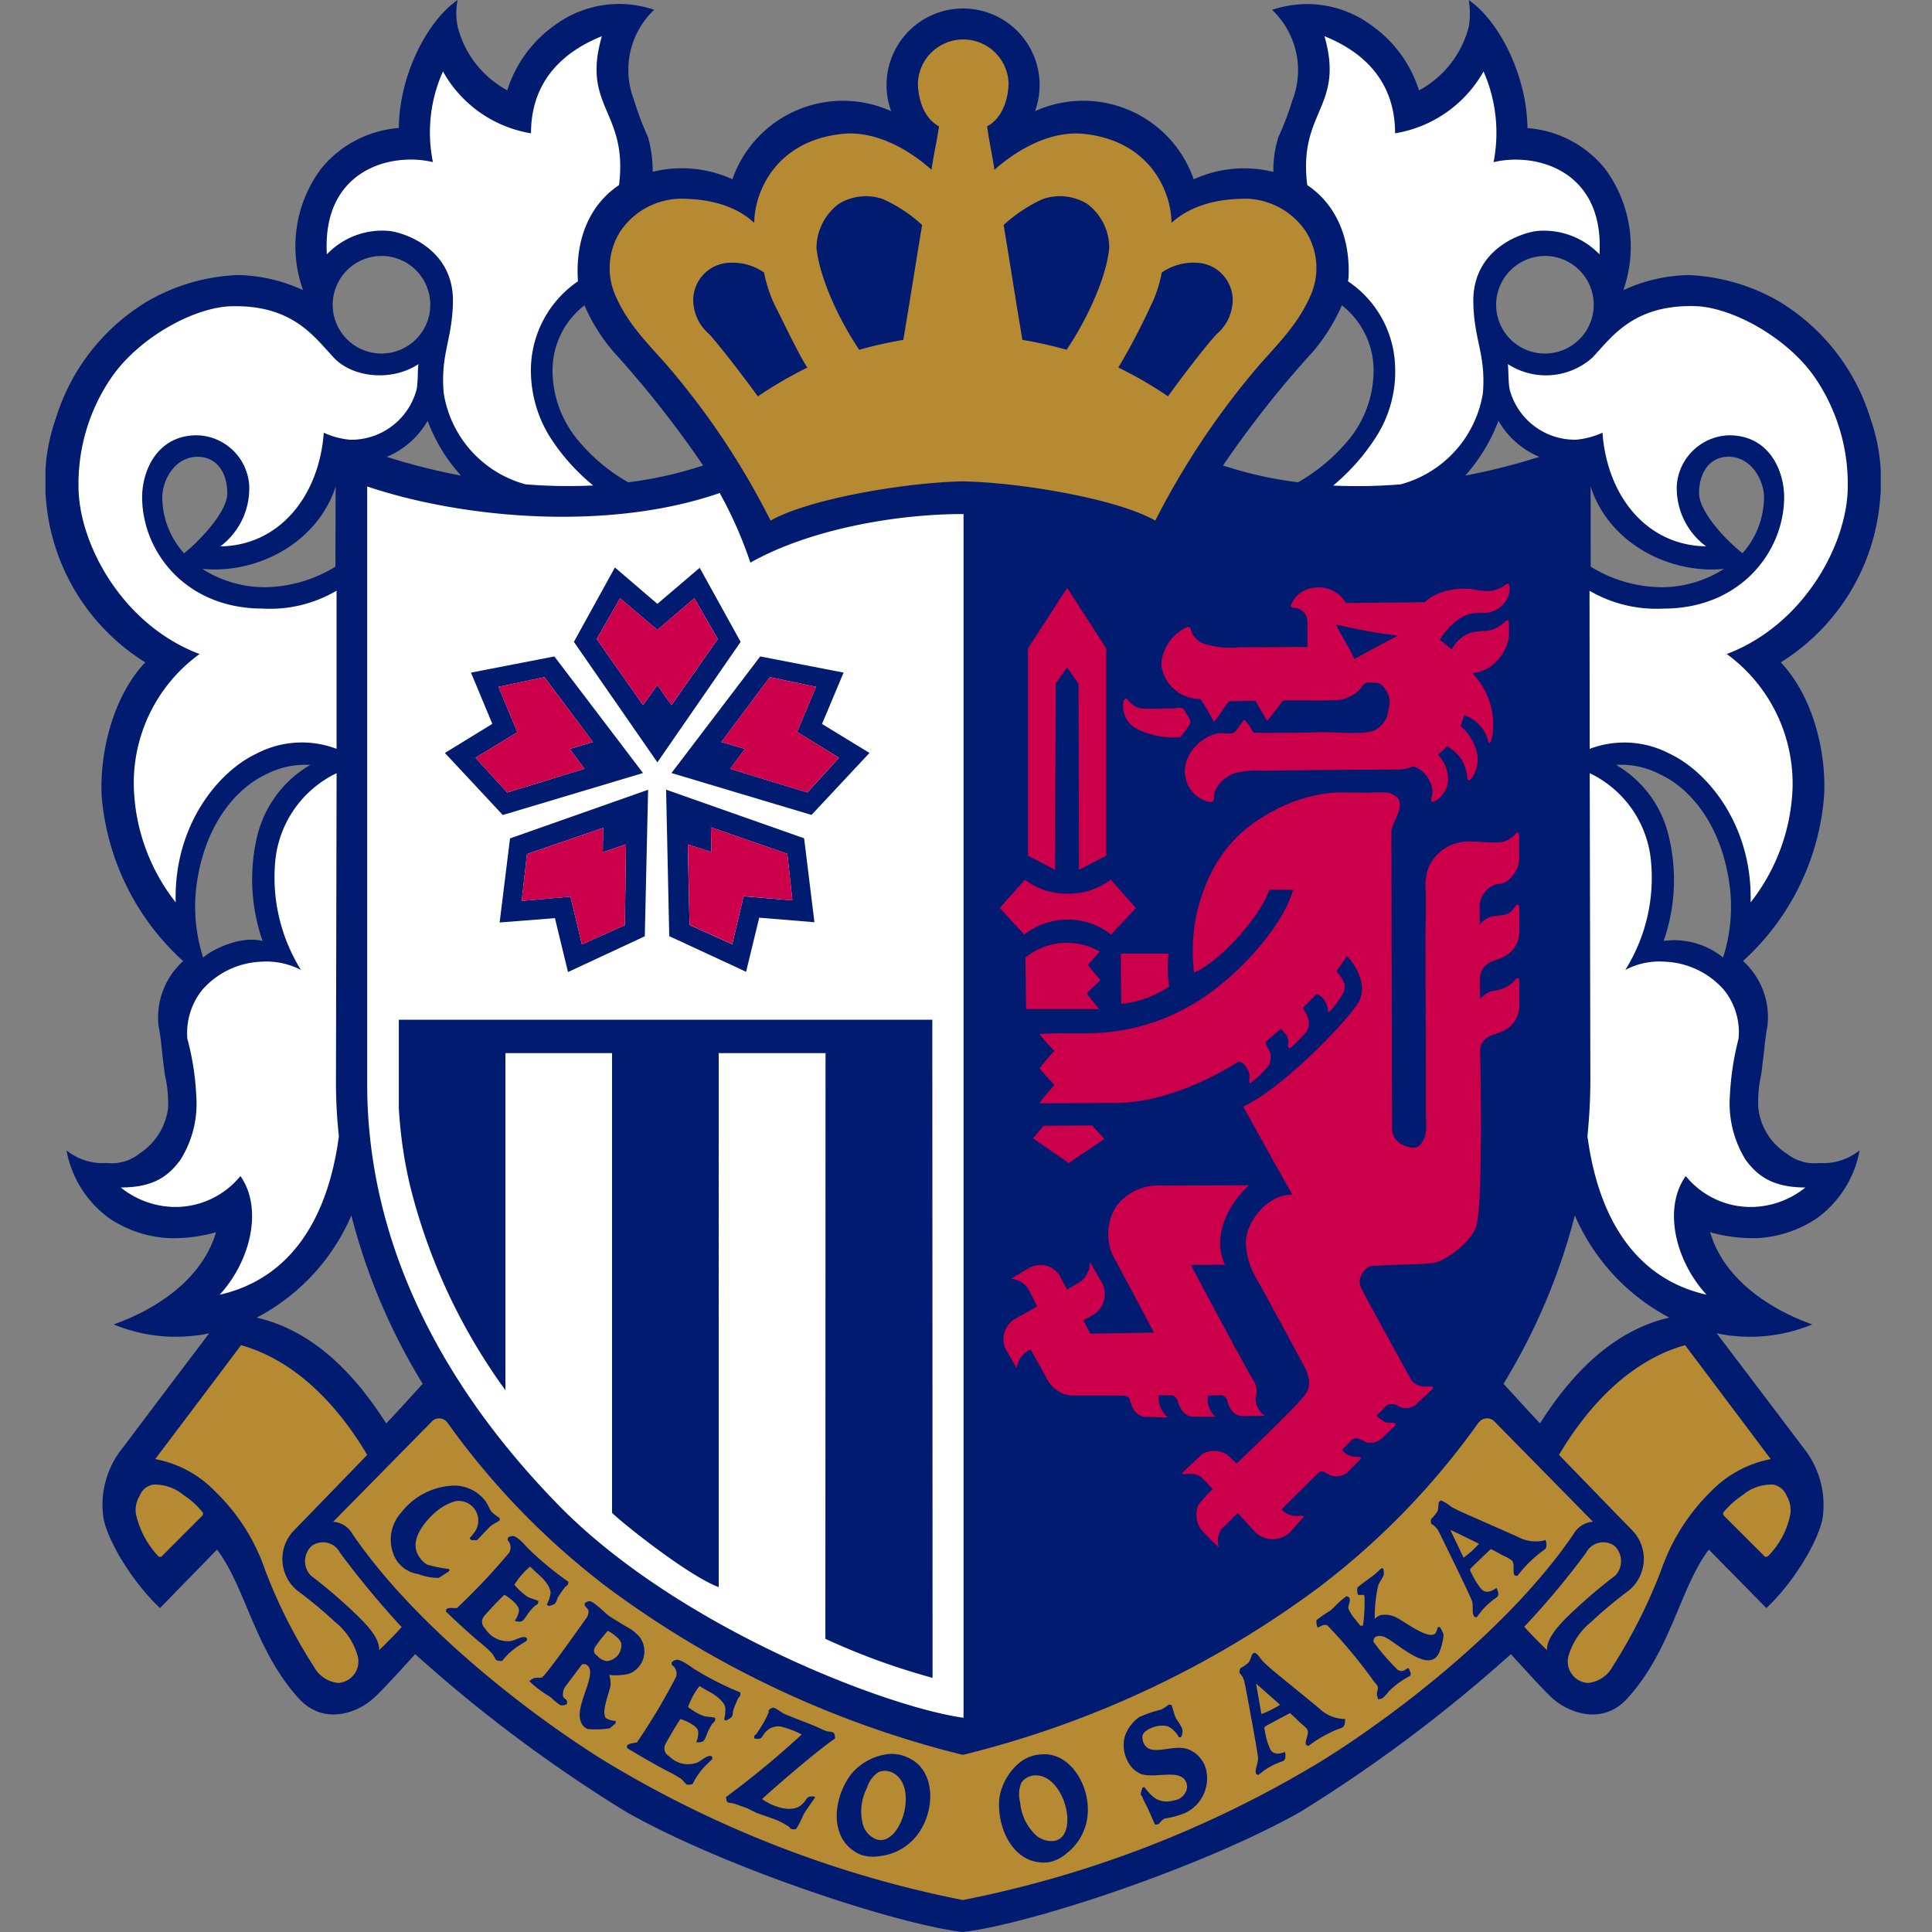
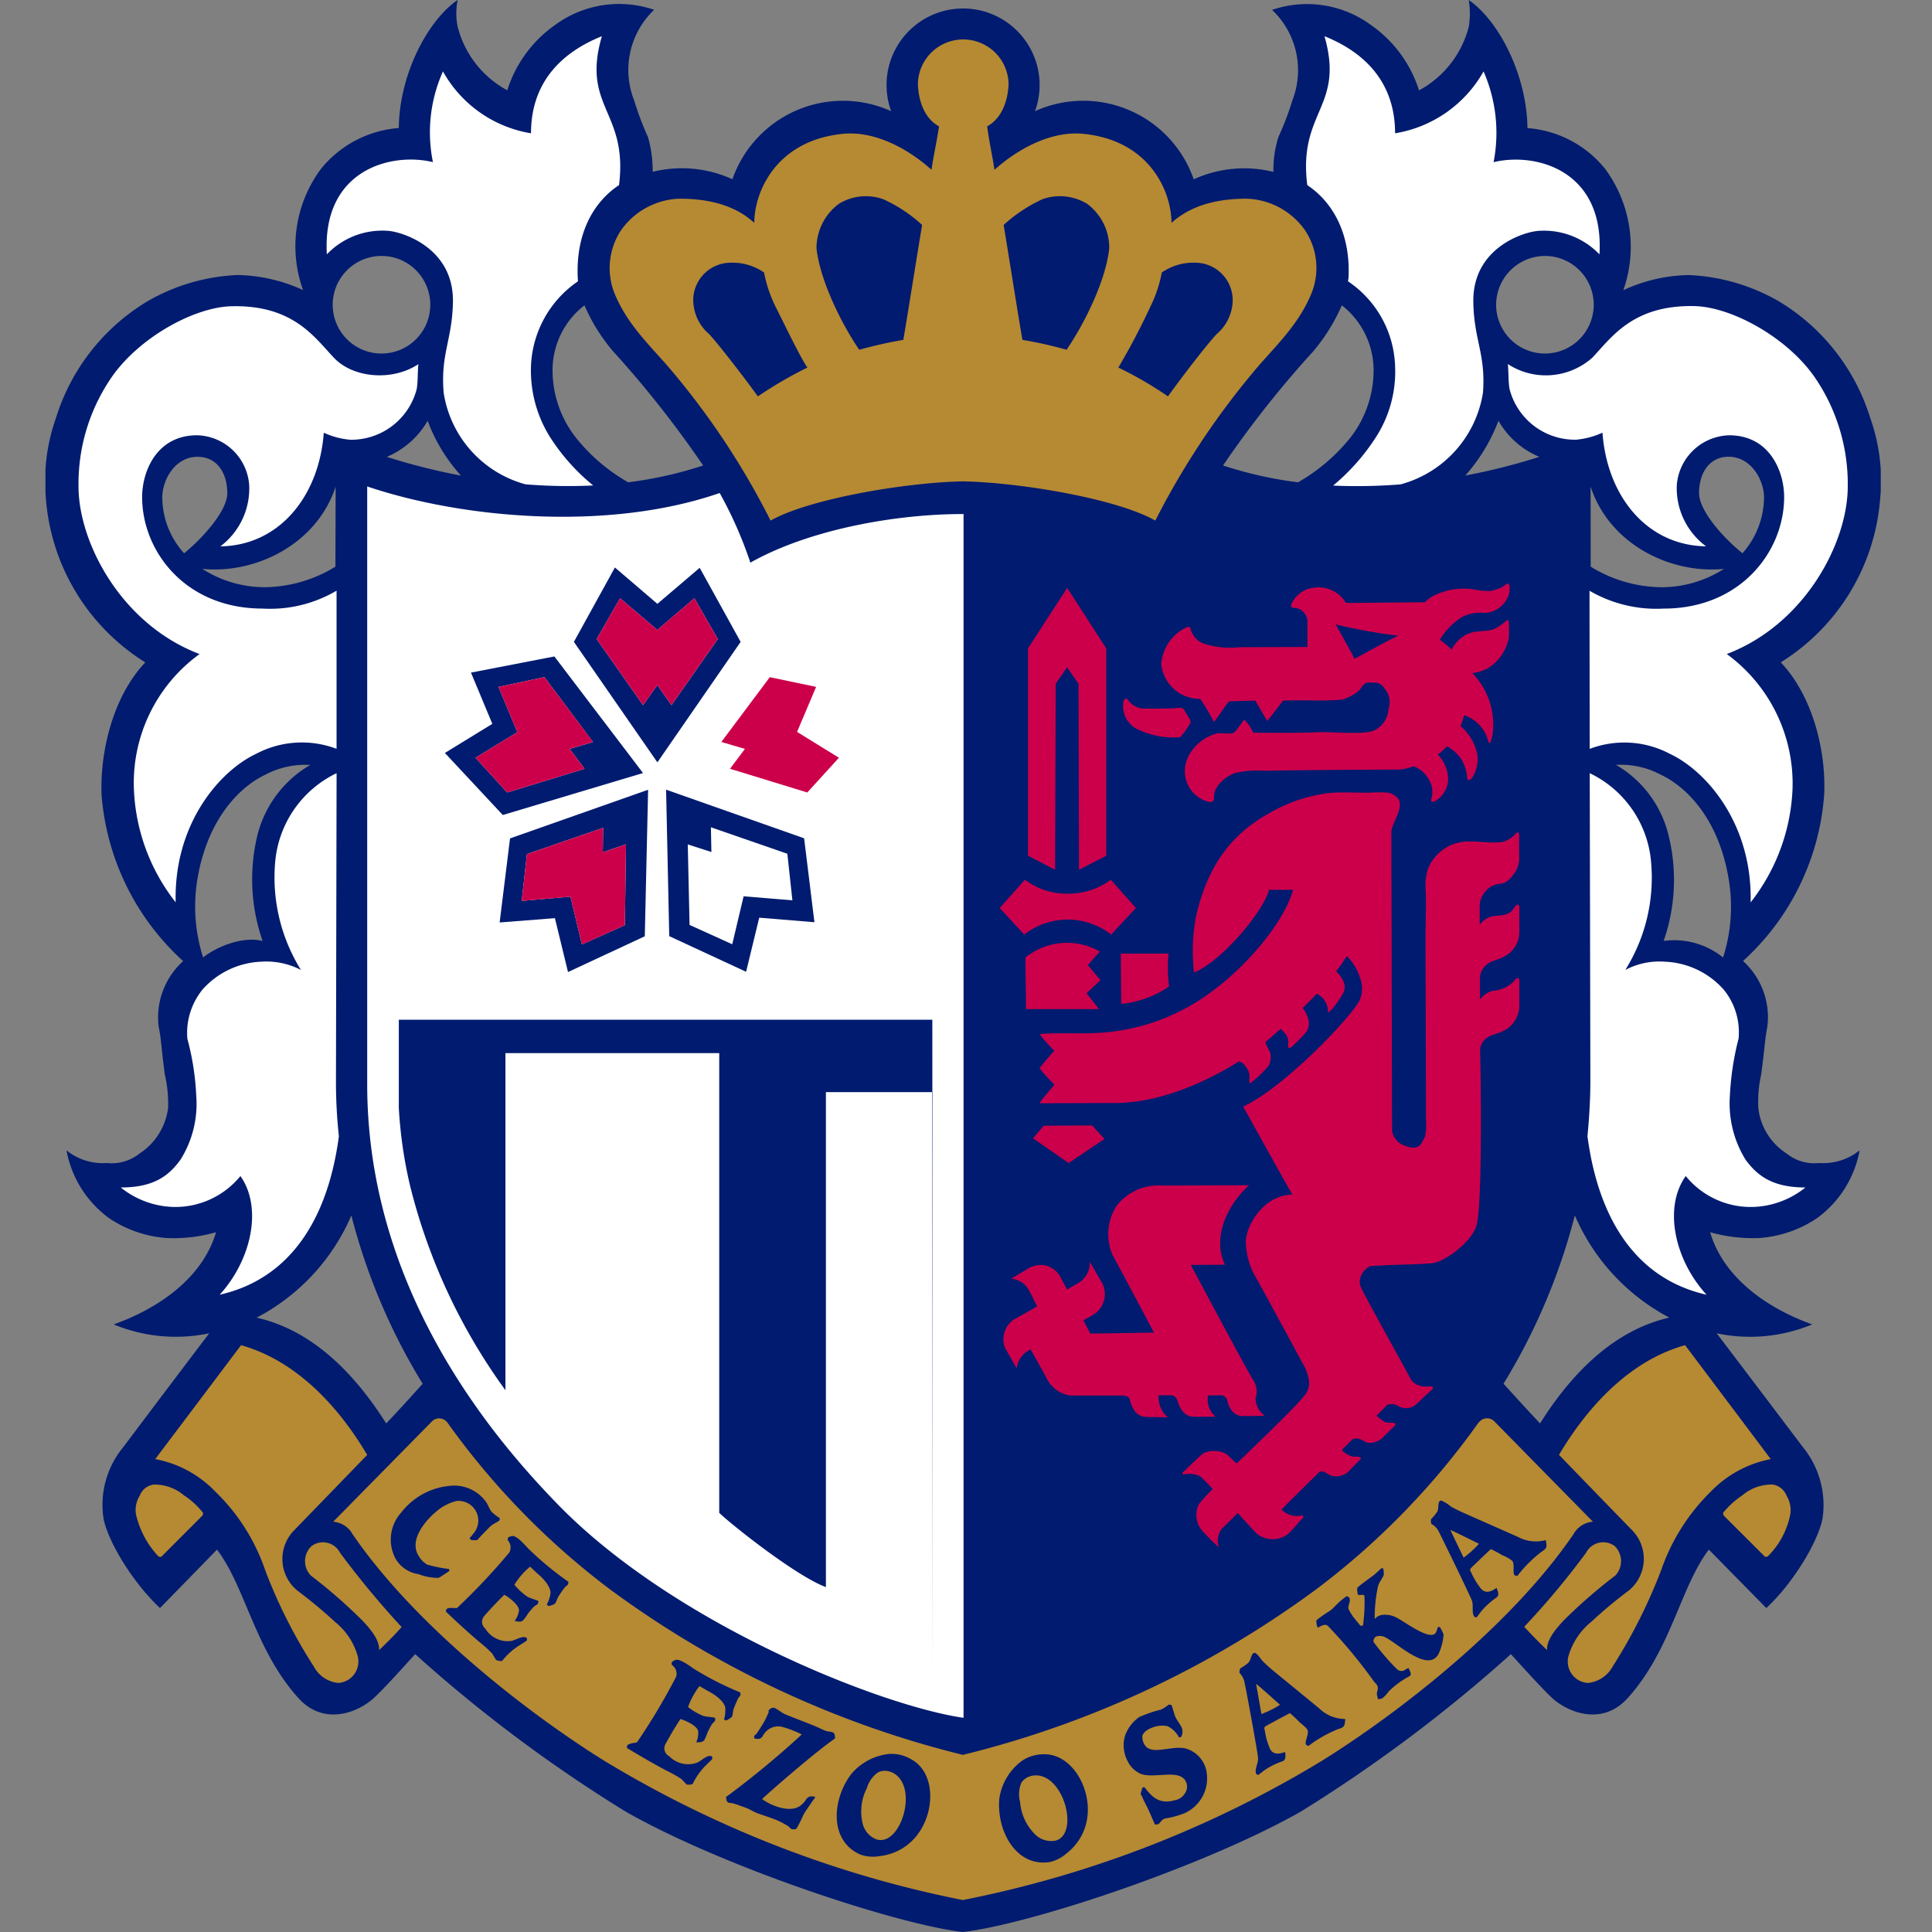
<svg xmlns="http://www.w3.org/2000/svg" width="170" height="170" viewBox="0 0 170 170">
  <rect x="0" y="0" width="170" height="170" fill="#808080" stroke="none" />
  <defs>
    <clipPath id="clip-path">
      <rect id="長方形_523" data-name="長方形 523" width="161.489" height="170" fill="none" />
    </clipPath>
  </defs>
  <g id="logo_osaka" transform="translate(-268 -313)">
    <rect id="長方形_521" data-name="長方形 521" width="170" height="170" transform="translate(268 313)" fill="none" />
    <g id="グループ_26" data-name="グループ 26" transform="translate(272 313)">
      <g id="グループ_25" data-name="グループ 25" transform="translate(0 0)" clip-path="url(#clip-path)">
        <path id="パス_578" data-name="パス 578" d="M161.469,43.559a16.422,16.422,0,0,0-.895-6.758,18.283,18.283,0,0,0-8.092-10.315,17.4,17.4,0,0,0-7.872-2.284,14.219,14.219,0,0,0-5.771,1.332,11.515,11.515,0,0,0-1.62-10.7,9.7,9.7,0,0,0-6.814-3.563c-.056-4.695-2.526-9.449-5.163-11.267a7.361,7.361,0,0,1,0,2.349,8.863,8.863,0,0,1-4.38,5.6,11.054,11.054,0,0,0-4.227-5.752,9.507,9.507,0,0,0-8.7-1.332,7.314,7.314,0,0,1,1.782,7.971,25.76,25.76,0,0,1-1.228,3.221,9.708,9.708,0,0,0-.441,3.064,10.7,10.7,0,0,0-7.01.653A10.29,10.29,0,0,0,87.073,9.782a6.734,6.734,0,1,0-12.657,0,10.3,10.3,0,0,0-13.968,5.989,10.716,10.716,0,0,0-7.017-.653,10.654,10.654,0,0,0-.416-3.064A26.275,26.275,0,0,1,51.8,8.834,7.3,7.3,0,0,1,53.558.862a9.514,9.514,0,0,0-8.711,1.332,11.075,11.075,0,0,0-4.209,5.752,8.822,8.822,0,0,1-4.367-5.6,5.836,5.836,0,0,1,0-2.349c-2.652,1.818-5.138,6.573-5.177,11.267a9.774,9.774,0,0,0-6.826,3.563,11.408,11.408,0,0,0-1.6,10.7A14.3,14.3,0,0,0,16.881,24.2a17.293,17.293,0,0,0-7.86,2.284A18.27,18.27,0,0,0,.919,36.8a16.57,16.57,0,0,0-.9,6.765A18.637,18.637,0,0,0,8.784,58.28c-2.875,3.048-4,7.933-3.843,11.689a22.041,22.041,0,0,0,7.177,14.6,6.677,6.677,0,0,0-2.164,5.707c.27,1.392.189,1.539.553,4.286a11.294,11.294,0,0,1,.286,2.929,5.624,5.624,0,0,1-2.5,4,3.93,3.93,0,0,1-2.893.844,5.087,5.087,0,0,1-3.548-1.114,9.5,9.5,0,0,0,3.78,5.989,10.4,10.4,0,0,0,5.091,1.728,13.581,13.581,0,0,0,4.284-.513c-1.057,3.653-4.5,6.5-9,8.112a14.293,14.293,0,0,0,8.405.781c-2.194,2.886-6.457,8.538-7.566,10.018a7.977,7.977,0,0,0-1.728,6.329c.454,2.119,2.63,5.651,4.963,7.829l5.015-5.143c2.511,3.3,3.33,8.835,7.176,13.08,2.227,2.455,5.215,1.26,6.6,0,.933-.853,2.544-2.659,3.662-3.881a127.155,127.155,0,0,0,18.544,13.869c8.511,4.843,23.745,9.892,29.64,10.582,5.955-.689,21.16-5.739,29.718-10.582a129.909,129.909,0,0,0,18.51-13.869c1.116,1.222,2.738,3.028,3.653,3.881,1.411,1.26,4.383,2.455,6.61,0,3.851-4.245,4.641-9.779,7.156-13.08l5.059,5.143c2.337-2.178,4.486-5.71,4.938-7.829a8.052,8.052,0,0,0-1.721-6.329c-1.113-1.48-5.393-7.132-7.586-10.018a14.259,14.259,0,0,0,8.405-.781c-4.488-1.617-7.923-4.459-8.979-8.112a13.887,13.887,0,0,0,4.268.513,10.386,10.386,0,0,0,5.1-1.728,9.471,9.471,0,0,0,3.782-5.989,5.108,5.108,0,0,1-3.545,1.114,3.909,3.909,0,0,1-2.889-.844,5.461,5.461,0,0,1-2.479-4,10.99,10.99,0,0,1,.25-2.929c.364-2.747.3-2.895.553-4.286a6.672,6.672,0,0,0-2.149-5.717,21.919,21.919,0,0,0,7.138-14.591c.191-3.755-.94-8.641-3.816-11.689a18.648,18.648,0,0,0,8.767-14.72M29.563,22.52a4.294,4.294,0,1,1-4.288,4.3,4.3,4.3,0,0,1,4.288-4.3M25.535,42.809l-.02,7.051a12.1,12.1,0,0,1-6.185,1.809A10.164,10.164,0,0,1,13.8,50.053c4.636.473,10.063-2.122,11.739-7.244M10.285,43.95c-.09-1.55,1.024-3.757,3.1-3.757C15.1,40.193,16,41.621,16,43.4c0,1.624-2.356,4.119-3.8,5.285a7.365,7.365,0,0,1-1.915-4.733m3.59,40.3a14.644,14.644,0,0,1-.491-6.967c.907-5.321,3.788-8.1,5.989-9.132a7.535,7.535,0,0,1,3.928-.846,9.944,9.944,0,0,0-4.659,6.225,16.467,16.467,0,0,0,.466,9.264c-1.951-.481-4.364.715-5.233,1.456m16.108,41c-3.287-5.2-7.087-8.331-11.4-9.311a18.31,18.31,0,0,0,8.335-8.99,53.911,53.911,0,0,0,6.274,14.808c-.871.965-2.391,2.646-3.212,3.492m.05-85.05a7.48,7.48,0,0,0,3.6-3.177,14.858,14.858,0,0,0,2.936,4.825A56.2,56.2,0,0,1,30.033,40.2m21.248,2.241a15.967,15.967,0,0,1-4.439-3.728,9.577,9.577,0,0,1-2.22-6.247,7.208,7.208,0,0,1,2.807-5.6,15.98,15.98,0,0,0,2.526,4.052,91.673,91.673,0,0,1,7.917,10.04,35,35,0,0,1-6.591,1.48m63.378-3.728a16.216,16.216,0,0,1-4.441,3.728,35.057,35.057,0,0,1-6.6-1.48,90.454,90.454,0,0,1,7.933-10.04,16.485,16.485,0,0,0,2.522-4.052,7.256,7.256,0,0,1,2.792,5.6,9.632,9.632,0,0,1-2.205,6.247M147.7,50.053a10.188,10.188,0,0,1-5.532,1.617,12.094,12.094,0,0,1-6.2-1.809l-.007-7.051c1.66,5.113,7.082,7.717,11.737,7.244M131.932,22.52a4.294,4.294,0,1,1-4.284,4.3,4.313,4.313,0,0,1,4.284-4.3m-4.079,14.5a7.4,7.4,0,0,0,3.6,3.177,55.078,55.078,0,0,1-6.517,1.647,15.544,15.544,0,0,0,2.918-4.825m3.658,88.228c-.808-.846-2.338-2.527-3.212-3.492a54.3,54.3,0,0,0,6.274-14.808,18.4,18.4,0,0,0,8.315,8.99c-4.281.979-8.092,4.1-11.377,9.311m16.1-41a6.848,6.848,0,0,0-5.222-1.456,16.334,16.334,0,0,0,.436-9.264,9.826,9.826,0,0,0-4.627-6.225,7.4,7.4,0,0,1,3.9.846c2.225,1.028,5.1,3.811,6,9.132a14.6,14.6,0,0,1-.481,6.967m3.6-40.306a7.5,7.5,0,0,1-1.89,4.738c-1.485-1.167-3.824-3.662-3.824-5.293,0-1.77.911-3.2,2.6-3.2,2.05,0,3.2,2.207,3.114,3.752" transform="translate(-0.001 0.001)" fill="#001b6f" />
        <path id="パス_579" data-name="パス 579" d="M58.66,40.814c5.122.1,13.6,1.545,16.934,3.453a69.215,69.215,0,0,1,9.269-13.829c1.885-2.1,3.433-3.71,4.441-6.092a5.975,5.975,0,0,0-.5-5.572,6.525,6.525,0,0,0-5.159-2.832c-1.552,0-4.481.173-6.627,2.128,0-2.617-1.8-7.231-7.739-7.834-2.8-.283-5.71,1.266-7.838,3.163-.182-1.26-.477-2.515-.643-3.825,1.543-.832,1.883-2.823,1.883-3.82a3.992,3.992,0,0,0-7.977,0c0,1,.315,2.994,1.858,3.82-.189,1.311-.484,2.565-.662,3.825-2.1-1.9-5.033-3.446-7.813-3.163-5.951.6-7.782,5.217-7.782,7.834-2.1-1.955-5.051-2.128-6.6-2.128a6.532,6.532,0,0,0-5.158,2.832,6.012,6.012,0,0,0-.508,5.572c1,2.382,2.558,3.993,4.448,6.092A67.453,67.453,0,0,1,41.74,44.267c3.366-1.908,11.811-3.352,16.92-3.453" transform="translate(22.064 1.542)" fill="#b68933" />
        <path id="パス_580" data-name="パス 580" d="M46.988,12.119a12.864,12.864,0,0,0-3.442-2.274,4.558,4.558,0,0,0-3.876.407,4.876,4.876,0,0,0-1.978,3.906c.284,2.689,2.054,6.436,3.762,8.942a37.945,37.945,0,0,1,3.878-.871c.329-1.883,1.44-8.891,1.656-10.11" transform="translate(30.152 7.677)" fill="#001b6f" />
        <path id="パス_581" data-name="パス 581" d="M46.834,12.119a13.25,13.25,0,0,1,3.431-2.274,4.618,4.618,0,0,1,3.906.407,4.812,4.812,0,0,1,1.955,3.906c-.265,2.689-2.049,6.436-3.753,8.942a35.459,35.459,0,0,0-3.885-.871c-.335-1.883-1.437-8.891-1.654-10.11" transform="translate(37.477 7.677)" fill="#001b6f" />
        <path id="パス_582" data-name="パス 582" d="M37.889,13.706a11.854,11.854,0,0,0,1.026,3.037c.448.853,2.157,4.454,2.787,5.321a36.566,36.566,0,0,0-4.36,2.538c-1.127-1.573-3.451-4.578-4.284-5.48a3.957,3.957,0,0,1-1.347-2.38,3.3,3.3,0,0,1,3.19-3.9,4.842,4.842,0,0,1,2.988.862" transform="translate(25.343 10.277)" fill="#001b6f" />
        <path id="パス_583" data-name="パス 583" d="M56.259,13.706a11.164,11.164,0,0,1-1.019,3.037,59.191,59.191,0,0,1-2.8,5.321A33.446,33.446,0,0,1,56.807,24.6c1.127-1.573,3.424-4.578,4.286-5.48a3.981,3.981,0,0,0,1.354-2.38,3.3,3.3,0,0,0-3.185-3.9,4.9,4.9,0,0,0-3,.862" transform="translate(41.965 10.277)" fill="#001b6f" />
        <path id="パス_584" data-name="パス 584" d="M23.1,12.854a13.075,13.075,0,0,1,.882-7.986,10.882,10.882,0,0,0,7.746,5.444c0-4.659,2.9-7.208,6.236-8.542-1.822,6.265,2.319,6.58,1.51,13.1-2.311,1.532-3.82,4.338-3.631,8.195,0,.086.014.166.014.274a9.479,9.479,0,0,0-4.13,7.437,11.047,11.047,0,0,0,1.66,6.243A18,18,0,0,0,37.2,41.3a46.164,46.164,0,0,1-5.955-.1,9.92,9.92,0,0,1-7.2-8.04c-.293-3.424.751-4.65.814-8,.083-4.8-4.5-6.187-5.721-6.266a6.746,6.746,0,0,0-5.372,2.068c-.436-7.442,5.649-9.006,9.338-8.112" transform="translate(10.996 1.417)" fill="#fff" />
        <path id="パス_585" data-name="パス 585" d="M12.27,45.574A14.006,14.006,0,0,0,6.492,57.5a17.2,17.2,0,0,0,3.674,9.924c-.176-6.852,3.825-11.543,7.089-13.073a8.612,8.612,0,0,1,7.068-.436V40a11.526,11.526,0,0,1-6.508,1.575c-6.783,0-10.6-5.03-10.6-9.811,0-2.265,1.276-5.438,4.837-5.438A4.719,4.719,0,0,1,16.634,30.7a6.373,6.373,0,0,1-2.536,5.4c5.154-.065,8.686-4.38,9.1-10a6.969,6.969,0,0,0,2.322.619,5.95,5.95,0,0,0,5.833-4.376c.142-.551.094-1.719.173-2.279-2.34,1.554-5.791,1.2-7.438-.562-1.685-1.764-3.55-4.639-8.942-4.531-3.341.043-8.373,2.821-10.771,6.477a16.508,16.508,0,0,0-2.758,9.386c0,4.943,3.777,12.141,10.655,14.744" transform="translate(1.292 11.975)" fill="#fff" />
        <path id="パス_586" data-name="パス 586" d="M8.937,71.8c-1.044,1.44-2.369,2.446-5.257,2.446a7.747,7.747,0,0,0,4.6,1.714,7.393,7.393,0,0,0,5.93-2.72c1.987,2.823.933,7.428-1.824,10.443,6.211-1.406,9.525-6.664,10.488-13.948a44.037,44.037,0,0,1-.256-4.918l.054-27.026a9.586,9.586,0,0,0-5.415,7.959,15.411,15.411,0,0,0,2.279,9.356,6.576,6.576,0,0,0-3.491-.727,7.288,7.288,0,0,0-5.161,2.441A6.064,6.064,0,0,0,9.54,61.155a23.044,23.044,0,0,1,.781,4.992A9.228,9.228,0,0,1,8.937,71.8" transform="translate(2.945 30.242)" fill="#fff" />
        <path id="パス_587" data-name="パス 587" d="M78.118,12.854a13.442,13.442,0,0,0-.882-7.986,10.964,10.964,0,0,1-7.784,5.444c0-4.659-2.884-7.208-6.212-8.542,1.793,6.265-2.333,6.58-1.516,13.1,2.293,1.53,3.829,4.338,3.629,8.195a2.368,2.368,0,0,0-.04.274,9.364,9.364,0,0,1,4.139,7.447,10.648,10.648,0,0,1-1.665,6.232A18.637,18.637,0,0,1,64,41.31a47.284,47.284,0,0,0,5.946-.108,9.965,9.965,0,0,0,7.237-8.05c.263-3.413-.794-4.639-.846-7.987-.083-4.8,4.482-6.187,5.721-6.266a6.767,6.767,0,0,1,5.379,2.068c.439-7.442-5.654-9.006-9.32-8.112" transform="translate(49.304 1.417)" fill="#fff" />
        <path id="パス_588" data-name="パス 588" d="M89.281,71.8c1.055,1.44,2.405,2.446,5.271,2.446a7.729,7.729,0,0,1-4.6,1.714,7.373,7.373,0,0,1-5.933-2.72c-2.005,2.823-.938,7.428,1.829,10.443-6.211-1.406-9.51-6.664-10.477-13.948.157-1.606.256-3.271.256-4.918l-.056-27.026a9.555,9.555,0,0,1,5.41,7.959A15.286,15.286,0,0,1,78.7,55.106a6.414,6.414,0,0,1,3.478-.727,7.306,7.306,0,0,1,5.168,2.441,5.917,5.917,0,0,1,1.32,4.335,24.848,24.848,0,0,0-.761,4.992A9.428,9.428,0,0,0,89.281,71.8" transform="translate(60.312 30.242)" fill="#fff" />
        <path id="パス_589" data-name="パス 589" d="M90.745,45.578a14.118,14.118,0,0,1,5.784,11.93,17.309,17.309,0,0,1-3.685,9.924C93.009,60.581,89,55.89,85.738,54.36a8.582,8.582,0,0,0-7.055-.436L78.667,40.01a11.7,11.7,0,0,0,6.526,1.57c6.762,0,10.6-5.03,10.6-9.811,0-2.266-1.28-5.438-4.837-5.438A4.753,4.753,0,0,0,86.349,30.7a6.367,6.367,0,0,0,2.572,5.4c-5.177-.065-8.708-4.38-9.113-10a7.037,7.037,0,0,1-2.326.619,5.942,5.942,0,0,1-5.829-4.376c-.142-.551-.1-1.719-.175-2.279a6.149,6.149,0,0,0,7.437-.562c1.68-1.768,3.552-4.643,8.945-4.54,3.327.052,8.373,2.83,10.774,6.486a16.6,16.6,0,0,1,2.756,9.386c0,4.943-3.775,12.137-10.646,14.744" transform="translate(57.197 11.971)" fill="#fff" />
        <path id="パス_590" data-name="パス 590" d="M49.444,30.479c5.143-2.9,12.708-4.275,18.7-4.275H68.2V132.126c-7.123-1.019-25.16-8.083-35.514-18.585C26.905,107.63,15.726,94.6,15.726,76.368V23.777c8.515,2.868,21.313,3.946,31.016.576a36.042,36.042,0,0,1,2.7,6.126" transform="translate(12.584 19.027)" fill="#fff" />
-         <path id="パス_591" data-name="パス 591" d="M17.272,49.842H64.216l.022,57.909a59.637,59.637,0,0,1-9.433-3.433l.014-51.538h-9.4V99.769c-2.653-.985-8.38-5.552-9.386-6.535V52.78H26.653V82.445a51.739,51.739,0,0,1-8.394-18.007,39.261,39.261,0,0,1-.987-6.828Z" transform="translate(13.821 39.884)" fill="#001b6f" />
+         <path id="パス_591" data-name="パス 591" d="M17.272,49.842H64.216l.022,57.909l.014-51.538h-9.4V99.769c-2.653-.985-8.38-5.552-9.386-6.535V52.78H26.653V82.445a51.739,51.739,0,0,1-8.394-18.007,39.261,39.261,0,0,1-.987-6.828Z" transform="translate(13.821 39.884)" fill="#001b6f" />
        <path id="パス_592" data-name="パス 592" d="M69.013,76.69a1.805,1.805,0,0,0-.191-1.595c-.533-.808-5.5-10.151-5.5-10.151l3-.018c-1.044-2.182-.059-4.978,2.117-6.992l-7.6.029A4.676,4.676,0,0,0,56.8,59.727a4.591,4.591,0,0,0-.364,4.344c.932,1.71,3.642,6.826,3.642,6.826l-5.6.092-.612-1.165c.313-.187.59-.328.774-.441a2.133,2.133,0,0,0,.931-2.742l-1.136-1.975a2.084,2.084,0,0,1-1.113,1.93s-.364.2-.886.513l-.508-.942a2.019,2.019,0,0,0-1.748-1.224,2.616,2.616,0,0,0-1.044.241c-.274.166-1.64.983-1.64.983a1.874,1.874,0,0,1,1.5.873c.139.2.445.846.8,1.554-.918.524-1.743.988-2.05,1.159a2.1,2.1,0,0,0-.778,2.482L48,74.046A2.084,2.084,0,0,1,49.191,72.4c.016-.013.029-.013.029-.034l1.332,2.387a2.779,2.779,0,0,0,2.166,1.683h4.511c.333,0,.671.085.715.337.232.97.7,1.548,1.5,1.548l1.851.036a2.344,2.344,0,0,1-.808-1.942h1.077c.277,0,.5.164.61.549s.475,1.339,1.4,1.339h1.919a2.036,2.036,0,0,1-.664-1.867l1.078-.022a.606.606,0,0,1,.626.477c.067.3.358,1.352,1.375,1.352,1.035,0,1.926-.025,1.926-.025a1.884,1.884,0,0,1-.817-1.525" transform="translate(37.462 46.359)" fill="#cc004a" />
        <path id="パス_593" data-name="パス 593" d="M49.208,55.037l-.938,1.107,3.138,2.175L54.556,56.2l-1.086-1.19Z" transform="translate(38.626 44.018)" fill="#cc004a" />
        <path id="パス_594" data-name="パス 594" d="M47.9,47.378a5.817,5.817,0,0,1,6.544-.526l-1.057,1.194L54.5,49.367l-1.221,1.152,1.1,1.4H47.952Z" transform="translate(38.331 36.876)" fill="#cc004a" />
        <path id="パス_595" data-name="パス 595" d="M52.626,46.506a6.238,6.238,0,0,1,3.824,1.318l2.176-2.337L56.417,43a6.187,6.187,0,0,1-3.791,1.228A6.114,6.114,0,0,1,48.858,43l-2.216,2.488L48.8,47.824a6.248,6.248,0,0,1,3.827-1.318" transform="translate(37.323 34.408)" fill="#cc004a" />
        <path id="パス_596" data-name="パス 596" d="M51.473,28.733l3.438,5.329V52.3l-2.4,1.242L52.472,37.17l-1.008-1.442-1,1.442-.052,16.371L48.025,52.3V34.061Z" transform="translate(38.43 22.993)" fill="#cc004a" />
        <path id="パス_597" data-name="パス 597" d="M79.549,42.14c.139-.862,1.084-2.032.626-2.823a1.712,1.712,0,0,0-.842-.553,13.272,13.272,0,0,0-1.834,0c-1.046,0-2.133-.056-3.154,0a13.642,13.642,0,0,0-5.489,1.773c-3.446,1.887-5.494,4.729-6.492,9.1a16.107,16.107,0,0,0-.176,4.951c2.445-1.017,6.094-5.35,6.6-7.284h2.119c-.959,3.287-4.545,7.028-7,8.834A18.3,18.3,0,0,1,53.691,59.9c-1.645.1-3.629-.049-5.1.106a14.6,14.6,0,0,0,1.3,1.462c-.4.43-.943,1.08-1.3,1.541.353.457,1.068,1.213,1.3,1.438-.266.387-.976,1.111-1.3,1.64,2.439,0,4.211-.02,6.564-.02,4.409,0,8.657-2.205,10.983-3.665.434.146.434.27.662.54a1.4,1.4,0,0,1,.248,1.059c-.011.275,0,.4.2.236a10.238,10.238,0,0,0,1.5-1.447,1.646,1.646,0,0,0,.14-1.15c-.086-.178-.229-.459-.313-.637a.786.786,0,0,1-.1-.31c.416-.353.851-.715,1.334-1.154a2.432,2.432,0,0,1,.355.376,1.1,1.1,0,0,1,.286,1.035c0,.284.1.355.326.18.205-.18,1.021-.985,1.291-1.314a1.387,1.387,0,0,0,.171-1.14,2.925,2.925,0,0,0-.491-.972c.437-.43.855-.841,1.235-1.253a1.734,1.734,0,0,1,.983,1.426c.018.328.092.211.252.049a8.075,8.075,0,0,0,1.123-1.591,1.2,1.2,0,0,0,.072-.754,2.663,2.663,0,0,0-.722-1.1c.373-.473.679-.942.943-1.343a4.546,4.546,0,0,1,1.145,1.874,2.588,2.588,0,0,1-.068,2.113c-.952,1.654-6.637,7.591-10.2,9.258.947,1.676,3.051,5.527,4.333,7.746-2.409,0-4.043,2.562-4.1,4.113a6.483,6.483,0,0,0,.891,3.19c.38.634,4.317,7.923,4.317,7.923.625,1.393.36,2.013-.212,2.648-.88,1.069-4.819,4.846-5.809,5.779l-.866-.806a2.218,2.218,0,0,0-2.094-.07c-.337.272-1.692,1.593-1.692,1.593-.277.223-.079.259.209.223a1.961,1.961,0,0,1,1.249.2,13.032,13.032,0,0,1,1.095,1.118,11.619,11.619,0,0,0-1.239,1.361,2.148,2.148,0,0,0,.279,2.261c.166.2,1.149,1.208,1.5,1.5a1.786,1.786,0,0,1,.286-1.672c.32-.265,1.37-1.352,1.37-1.352s1.35,1.494,1.663,1.806a2.236,2.236,0,0,0,2.76.054c.369-.3,1.033-1.167,1.233-1.336s.146-.311-.043-.3a1.889,1.889,0,0,1-1.753-.52c.09-.121,1.509-1.518,3.266-3.251.272-.281.662.052,1.071.257a1.618,1.618,0,0,0,1.494-.3s.688-.715.9-.918c.2-.2.308-.281.221-.365s-.256-.079-.644-.079a1.916,1.916,0,0,1-1-.592c.266-.272.533-.545.808-.815v.007c.4-.452,1.028-.038,1.359.149a1.651,1.651,0,0,0,1.39-.389s.718-.724.938-.92c.162-.176.272-.247.205-.344s-.257-.085-.657-.085c-.284,0-.617-.306-1-.612l.954-.954a1.1,1.1,0,0,1,1.064.157,1.364,1.364,0,0,0,1.537-.263s1.17-1.113,1.32-1.224c.131-.1.131-.326-.063-.29-.184.005-.221.005-.6.005a1.61,1.61,0,0,1-1.136-.551c-.875-1.635-4.031-7.26-4.473-8.25a1.2,1.2,0,0,1,0-.841,1.706,1.706,0,0,1,.814-.943,5.375,5.375,0,0,1,.738-.054c1.485-.1,3.429-.088,4.772-.223,1.107-.11,3.536-1.926,3.9-3.392.515-2.193.356-13.422.29-15.4a1.37,1.37,0,0,1,.7-1.087c.382-.275.954-.275,1.681-.743a2.5,2.5,0,0,0,1.078-2.04v-2.14c0-.414-.283-.3-.4-.1a1.839,1.839,0,0,1-.342.333,2.921,2.921,0,0,1-1.582.608,1.932,1.932,0,0,0-1.138.763c-.005-.664-.005-1.284-.005-1.926a1.563,1.563,0,0,1,.706-1.231c.382-.3.954-.3,1.681-.772A2.436,2.436,0,0,0,90.812,51V48.882c0-.416-.275-.275-.367-.11-.126.189-.245.306-.286.369-.362.455-1.215.41-1.725.5a1.841,1.841,0,0,0-1.111.752V48.966a1.958,1.958,0,0,1,.5-1.507,1.8,1.8,0,0,1,1.275-.686c.695-.022,1.19-.787,1.384-1.082a2.415,2.415,0,0,0,.311-1.46V42.513c0-.373-.216-.283-.353-.088a2.377,2.377,0,0,1-1.114.671c-1.17.16-2.414-.157-3.572,0a3.829,3.829,0,0,0-2.988,2.382,4.827,4.827,0,0,0-.211,1.606c.076,1.492,0,3.051,0,4.551l.04,15.991a4.211,4.211,0,0,1-.1,1.429c0,.025-.293.536-.293.551-.376.562-.988.459-1.818.058a1.723,1.723,0,0,1-.772-1.1Z" transform="translate(38.879 30.99)" fill="#cc004a" />
        <path id="パス_598" data-name="パス 598" d="M57.7,37.544a7.373,7.373,0,0,1-3.885-.77,2.259,2.259,0,0,1-1.078-2.45c.094-.193.254-.239.364-.076a1.864,1.864,0,0,0,1.159.76c.9.054,1.858,0,2.792,0,.292,0,.774-.148.942.05.131.167.484.8.569.936a.382.382,0,0,1-.068.47,5.763,5.763,0,0,1-.794,1.08" transform="translate(42.14 27.326)" fill="#cc004a" />
        <path id="パス_599" data-name="パス 599" d="M84.888,31.79a4.051,4.051,0,0,1-1.158.77c-.556.162-1.14.112-1.757.234A2.828,2.828,0,0,0,80.1,34.333a8.266,8.266,0,0,0-1.05-.862,5.844,5.844,0,0,1,2.034-2.049,3.541,3.541,0,0,1,1.921-.317,2.364,2.364,0,0,0,2.115-1.595c.119-.423.167-1.244-.284-.9a1.734,1.734,0,0,1-.329.225,3.891,3.891,0,0,1-.992.337A6.681,6.681,0,0,1,81.876,29a6.831,6.831,0,0,0-1.755.052,6.108,6.108,0,0,0-1.662.562,2.9,2.9,0,0,0-.718.545l-6.952.07A2.747,2.747,0,0,0,68.1,28.872a2.441,2.441,0,0,0-2.117,1.476c-.076.2.027.311.256.311A1.2,1.2,0,0,1,67.4,31.874V34.1c-1.971,0-3.969.016-5.977.016a7.344,7.344,0,0,1-3.222-.342,1.872,1.872,0,0,1-1.107-1.393c-.009-.056-.164-.007-.22-.056a3.856,3.856,0,0,0-2.333,3.309,3.419,3.419,0,0,0,3.435,3.035,19.419,19.419,0,0,1,1.2,2.031c.446-.54.9-1.309,1.318-1.809.544-.038,2.328-.068,2.328-.068.131.259.9,1.532,1.042,1.788.509-.628.9-1.165,1.39-1.788,1.012-.077,3.26.025,4.274-.04a7.314,7.314,0,0,0,.945-.061,4,4,0,0,0,1.384-.725c.308-.241.457-.8.945-.774.578.038,1-.119,1.453.614a1.832,1.832,0,0,1,.283,1.719,2.249,2.249,0,0,1-1.291,1.9c-1.1.405-3.8.072-5.046.146s-4.234.041-5.561.041a4.185,4.185,0,0,0-.783-1.147c-.225.209-.736,1.082-1,1.177-.452.124-1.071-.072-1.487.056-1.669.432-3.42,2.376-2.5,4.47a2.771,2.771,0,0,0,1.613,1.456c.684.23.706-.088.706-.385,0-.94.949-1.726,1.773-2.058a8.583,8.583,0,0,1,2.679-.22c2.007-.054,9.645-.108,11.871-.108a4.149,4.149,0,0,0,1.224-.29,2.484,2.484,0,0,1,1.334,1.138,2.079,2.079,0,0,1,.272,1.586c-.189.567.173.421.364.293a2.246,2.246,0,0,0,1.05-2.259,3.239,3.239,0,0,0-.889-1.8,2.028,2.028,0,0,0,.459-.367,3.94,3.94,0,0,0,.36-.353,3.761,3.761,0,0,1,1.221,1.082,3.885,3.885,0,0,1,.554,1.629c0,.374.229.335.448.041a3.019,3.019,0,0,0,.446-2.005,4.339,4.339,0,0,0-1.489-2.522,7.814,7.814,0,0,0,.331-.961,3.285,3.285,0,0,1,2.07,2.122c.083.326.16.439.239.241a3.121,3.121,0,0,0,.214-.859A6.549,6.549,0,0,0,81.917,36.4a3.849,3.849,0,0,0,1.413-.459,4.1,4.1,0,0,0,1.791-2.616,11.475,11.475,0,0,0,0-1.429c0-.131-.1-.209-.234-.108m-13.35,3.366c-.216-.549-1.237-2.232-1.635-3.041a46.625,46.625,0,0,0,5.487.99c-.918.432-3.1,1.644-3.852,2.05" transform="translate(43.641 22.831)" fill="#cc004a" />
        <path id="パス_600" data-name="パス 600" d="M52.56,46.61l.036,4.425A8.941,8.941,0,0,0,56.814,49.5a12.36,12.36,0,0,1-.05-2.893Z" transform="translate(42.058 37.298)" fill="#cc004a" />
        <path id="パス_601" data-name="パス 601" d="M36.9,27.766l-3.723,3.172-3.737-3.2-3.609,6.546,7.347,10.6,7.325-10.6ZM33.174,38.079l-1.26,1.77-4.079-5.813,2.058-3.593,3.282,2.79,3.257-2.79,2.061,3.593-4.077,5.813Z" transform="translate(20.667 22.196)" fill="#001b6f" />
        <path id="パス_602" data-name="パス 602" d="M21.819,33.508l1.879,4.51-4.175,2.56,5.095,5.46,12.339-3.694-7.8-10.258ZM30.5,40.221l1.314,1.75L25,44.056,22.219,41,25.9,38.75l-1.663-3.987,4.045-.855,4.275,5.707Z" transform="translate(15.623 25.676)" fill="#001b6f" />
-         <path id="パス_603" data-name="パス 603" d="M38.408,32.086,30.6,42.345l12.322,3.687,5.1-5.455-4.176-2.551,1.9-4.519Zm-3.419,7.528,4.265-5.707,4.072.855L41.65,38.725,45.342,41l-2.783,3.055-6.8-2.083,1.307-1.75Z" transform="translate(24.484 25.676)" fill="#001b6f" />
        <path id="パス_604" data-name="パス 604" d="M22.2,50.278l4.864-.38,1.152,4.742,6.756-3.147L35.264,38.6l-12.15,4.281ZM31.278,44.1l2.041-.7-.1,7.113-3.78,1.7-1.008-4.207-4.29.373.464-4.122,6.7-2.306Z" transform="translate(17.764 30.892)" fill="#001b6f" />
        <path id="パス_605" data-name="パス 605" d="M37.375,54.623l1.156-4.76,4.857.4-.907-7.384L30.336,38.6l.277,12.888ZM34.323,44.085l-.045-2.176,6.727,2.329.445,4.1-4.293-.356-1,4.221L32.4,50.5l-.157-7.084Z" transform="translate(24.275 30.885)" fill="#001b6f" />
        <path id="パス_606" data-name="パス 606" d="M32.282,36.876l-1.26,1.77-4.079-5.813L29,29.24l3.282,2.79,3.257-2.79L37.6,32.833l-4.077,5.813Z" transform="translate(21.559 23.398)" fill="#cc004a" />
        <path id="パス_607" data-name="パス 607" d="M29.3,39.411l1.314,1.75L23.8,43.246l-2.778-3.057L24.7,37.941l-1.663-3.987,4.045-.855L31.361,38.8Z" transform="translate(16.821 26.486)" fill="#cc004a" />
        <path id="パス_608" data-name="パス 608" d="M35.109,39.411,33.8,41.161l6.8,2.085,2.783-3.057L39.7,37.915l1.676-3.962L37.3,33.1,33.037,38.8Z" transform="translate(26.436 26.486)" fill="#cc004a" />
        <path id="パス_609" data-name="パス 609" d="M30.417,42.615l2.041-.7-.1,7.113-3.78,1.7-1.01-4.207-4.29.373.464-4.122,6.7-2.306Z" transform="translate(18.625 32.38)" fill="#cc004a" />
-         <path id="パス_610" data-name="パス 610" d="M33.474,42.612l-.045-2.176,6.727,2.329.445,4.1L36.307,46.5l-1,4.221-3.753-1.7L31.4,41.941Z" transform="translate(25.125 32.357)" fill="#cc004a" />
        <path id="パス_611" data-name="パス 611" d="M21.19,82.85a79.009,79.009,0,0,1-5.417-6.531,1.689,1.689,0,0,0-2.509-.6,1.828,1.828,0,0,0-.063,2.6,45.833,45.833,0,0,1,4.446,3.869c.788.808,1.62,1.8,1.554,2.695.682-.652,1.442-1.411,1.989-2.038" transform="translate(10.152 60.319)" fill="#b68933" />
        <path id="パス_612" data-name="パス 612" d="M24.018,75.4c-3.033-5.114-6.884-8.477-11.1-9.651-1.329,1.773-7.552,10.024-7.552,10.024a9.8,9.8,0,0,1,5.276,2.848,17.439,17.439,0,0,1,4.4,6.925,45.2,45.2,0,0,0,4.277,8.475,2.74,2.74,0,0,0,2.157,1.449,1.888,1.888,0,0,0,1.7-2.389A5.9,5.9,0,0,0,21.192,90.1a41.8,41.8,0,0,0-3.334-2.769,3.6,3.6,0,0,1-.324-5.235c1.865-1.917,6.484-6.69,6.484-6.69" transform="translate(4.291 52.616)" fill="#b68933" />
        <path id="パス_613" data-name="パス 613" d="M6.417,78.895c.063.052.169.023.236.052L10.3,75.294c.047-.056.036-.176.05-.23a7.1,7.1,0,0,0-1.7-1.554,3.963,3.963,0,0,0-2.657-.934,1.529,1.529,0,0,0-1.221.983,2.358,2.358,0,0,0-.331,1.618,8.031,8.031,0,0,0,1.977,3.717" transform="translate(3.52 58.055)" fill="#b68933" />
        <path id="パス_614" data-name="パス 614" d="M72.278,82.826a69.58,69.58,0,0,0,5.442-6.51,1.7,1.7,0,0,1,2.517-.6,1.846,1.846,0,0,1,.059,2.6,45.822,45.822,0,0,0-4.457,3.867c-.776.808-1.6,1.8-1.55,2.693-.671-.646-1.464-1.451-2.011-2.058" transform="translate(57.837 60.319)" fill="#b68933" />
        <path id="パス_615" data-name="パス 615" d="M73.978,75.4c3.048-5.114,6.87-8.477,11.1-9.651,1.339,1.773,7.536,10.024,7.536,10.024a9.944,9.944,0,0,0-5.264,2.848,17.855,17.855,0,0,0-4.378,6.925,46.993,46.993,0,0,1-4.266,8.475,2.782,2.782,0,0,1-2.185,1.449,1.888,1.888,0,0,1-1.7-2.389,6.041,6.041,0,0,1,2-2.988,38.992,38.992,0,0,1,3.318-2.769,3.6,3.6,0,0,0,.333-5.235c-1.872-1.917-6.492-6.69-6.492-6.69" transform="translate(59.197 52.616)" fill="#b68933" />
        <path id="パス_616" data-name="パス 616" d="M85.934,78.895c-.059.029-.16.023-.225.052l-3.66-3.653a.769.769,0,0,1-.05-.23,7.757,7.757,0,0,1,1.71-1.554,3.947,3.947,0,0,1,2.675-.934,1.562,1.562,0,0,1,1.206.983,2.451,2.451,0,0,1,.328,1.618,7.126,7.126,0,0,1-1.984,3.717" transform="translate(65.616 58.055)" fill="#b68933" />
        <path id="パス_617" data-name="パス 617" d="M69.471,111.712a96.988,96.988,0,0,0,31.539-12.22c6.275-3.887,16.522-11.649,22.189-19.971a2.144,2.144,0,0,1,1.712-1.1l-8.664-8.817a.9.9,0,0,0-1.37.077l-.013-.007A66.645,66.645,0,0,1,100.656,84.3,87.486,87.486,0,0,1,69.471,98.938,87.6,87.6,0,0,1,38.324,84.3,67.263,67.263,0,0,1,24.1,69.676v.007a.892.892,0,0,0-1.356-.077l-8.679,8.817a2.144,2.144,0,0,1,1.708,1.1C21.46,87.844,31.7,95.606,37.977,99.493a97.126,97.126,0,0,0,31.494,12.22" transform="translate(11.253 55.476)" fill="#b68933" />
        <path id="パス_618" data-name="パス 618" d="M19.321,80.4a4.917,4.917,0,0,0,1.773.333c.056-.013.929-.581.945-.612s-.029-.122,0-.166a12.216,12.216,0,0,1-1.941-.389,2,2,0,0,1-.722-.718c-.981-1.442.653-3.235,1.5-3.941a4.357,4.357,0,0,1,1.771-.936,1.733,1.733,0,0,1,1.5,2.879,2.194,2.194,0,0,1-.275.328c-.1.094.11.229.11.229.144-.009.472.056.567-.054.3-.349.743-.787.988-1.039.342-.382.871-.513.94-.689.016-.04-.032-.121,0-.158a3.788,3.788,0,0,1-.725-.558c-.2-.277-.3-.6-.5-.886a3.436,3.436,0,0,0-3.159-1.388,6.087,6.087,0,0,0-4.274,2.337,3.56,3.56,0,0,0-.554,3.986A2.775,2.775,0,0,0,19.321,80.4" transform="translate(13.495 58.108)" fill="#001b6f" />
        <path id="パス_619" data-name="パス 619" d="M35.677,83.942c.538.286,1.318.859,1.4,1.4a3.274,3.274,0,0,1-.108,1.055c.049-.009.1.081.223.059a2.024,2.024,0,0,0,.439-.283c.14-.2.086-.409.169-.666.07-.234.268-.679.385-.94.041-.094.194-.239.225-.337.014-.061-.027-.158,0-.225a26.728,26.728,0,0,1-3.941-1.989c-.356-.2-1.233-.94-1.719-.888a.983.983,0,0,0-.389.22c-.022.058.029.167,0,.225a.92.92,0,0,1,.389,1.053,55.1,55.1,0,0,1-3.44,5.764c-.286.083-.781.076-.884.331-.023.056.034.122,0,.167,1.1.671,2.245,1.332,3.386,1.944a12.279,12.279,0,0,1,1.383.774c.094.065.432.473.5.5.083.023.509.014.526-.076a5.955,5.955,0,0,1,1.237-1.7c.005-.007.455-.445.455-.445.041-.139.014-.238-.054-.275-.362-.117-.74.293-1.221.556a2.322,2.322,0,0,1-2.5-.556.772.772,0,0,1-.329-1.053c.383-.718,1.1-1.912,1.327-2.216.482.142,1.455.594,1.554,1.053a2,2,0,0,1-.169,1c.279-.018.54.027.724-.218a5.449,5.449,0,0,0,.279-.673c.108-.221.245-.491.385-.716.063-.1.245-.207.274-.328.022-.067-.014-.167,0-.221-.275-.079-.724-.079-1.05-.173a5.582,5.582,0,0,1-1.332-.779,6.937,6.937,0,0,1,1-1.842c.193.1.664.389.875.5" transform="translate(22.741 64.919)" fill="#001b6f" />
        <path id="パス_620" data-name="パス 620" d="M27.719,78.458c.464.392,1.1,1.116,1.062,1.667a2.857,2.857,0,0,1-.338,1c.056,0,.09.1.207.108a1.717,1.717,0,0,0,.491-.178c.176-.16.176-.378.311-.608a9.1,9.1,0,0,1,.581-.841c.061-.085.243-.189.284-.277.032-.058.016-.16.049-.216a27.683,27.683,0,0,1-3.408-2.8c-.306-.27-1.006-1.183-1.483-1.233a.8.8,0,0,0-.427.131c-.034.056-.011.167-.05.216a.932.932,0,0,1,.149,1.114,56.18,56.18,0,0,1-4.6,4.88c-.3.02-.787-.1-.942.135-.034.05.009.122-.036.162.927.893,1.9,1.784,2.886,2.63a11.344,11.344,0,0,1,1.181,1.059c.076.085.315.558.38.59.074.049.488.13.526.049a5.794,5.794,0,0,1,1.579-1.393l.54-.342c.072-.122.068-.225.007-.275-.326-.2-.787.122-1.312.275a2.317,2.317,0,0,1-2.317-1.086.773.773,0,0,1-.1-1.095c.535-.625,1.5-1.631,1.782-1.883.434.245,1.287.9,1.287,1.368a1.954,1.954,0,0,1-.385.938c.277.04.52.146.752-.063A3.684,3.684,0,0,0,26.8,81.9c.151-.189.347-.427.529-.612.085-.081.286-.157.346-.268.027-.058.013-.162.049-.218-.259-.131-.7-.225-.992-.392A5.5,5.5,0,0,1,25.6,79.364a6.781,6.781,0,0,1,1.377-1.588c.167.14.562.529.742.682" transform="translate(15.66 60.077)" fill="#001b6f" />
        <path id="パス_621" data-name="パス 621" d="M39.465,94.115a10.116,10.116,0,0,0,.617-1.219c.153-.288.387-.6.563-.864l.472-.677c.032-.07-.394-.121-.58-.025-.263.164-.212.351-.679.731-.942.758-2.742-.029-3.411-.553.749-.715,4.677-4.135,6.405-5.321.032-.1-.027-.229,0-.337-.077-.05-.049-.122-.11-.162-.2-.139-.421-.086-.668-.167-.277-.1-.6-.268-.886-.392-.922-.38-1.836-.713-2.774-1.105-.232-.1-.779-.56-1-.554a.673.673,0,0,0-.385.225c-.029.031.007.124,0,.162-.023.085-.268.6-.333.727-.212.378-.473.781-.722,1.159-.04.058-.2.158-.221.223s.022.164,0,.221c.148-.013.284.077.5,0s.259-.292.389-.445a1.514,1.514,0,0,1,1.44-.614,8.421,8.421,0,0,1,1.854.7,80.738,80.738,0,0,1-6.679,5.514c.076.193.022.34.166.443s.3.049.5.113c.362.106.707.243,1.1.382.3.108.659.333.947.45.637.241,1.2.4,1.829.662a8.518,8.518,0,0,1,.938.5c.068.032.167.171.227.22s.376.112.5,0" transform="translate(26.613 66.792)" fill="#001b6f" />
        <path id="パス_622" data-name="パス 622" d="M56.46,93.322a7.326,7.326,0,0,0,1.662-.472,3.363,3.363,0,0,0,1.831-3.825,2.571,2.571,0,0,0-1.773-1.833c-1.28-.322-3.089.686-3.663-.387a1.233,1.233,0,0,1-.164-.718c.106-.587,1.444-1.118,2.275-.837a2.259,2.259,0,0,1,.94.947,1.038,1.038,0,0,1,.167,0,.919.919,0,0,0,0-.994c-.144-.274-.38-.553-.5-.839-.067-.153-.272-.943-.328-1-.043-.038-.182-.014-.221-.052a3.966,3.966,0,0,1-.668.441,11.74,11.74,0,0,0-1.944.666,3.4,3.4,0,0,0-1.246,1.635,2.959,2.959,0,0,0,.2,2.191,2.331,2.331,0,0,0,1.17,1.167c1.255.481,3.6-.556,4.04.833a1.024,1.024,0,0,1-.11.83,1.307,1.307,0,0,1-.94.666c-1.442.4-2.061-.4-2.666-1.161a.88.88,0,0,0-.164.05,2.724,2.724,0,0,0-.16.61l.106.11c.149.405.362.76.551,1.163.2.434.41.932.614,1.388.115-.058.164-.013.274-.058.169-.065.292-.472.724-.524" transform="translate(42.169 66.669)" fill="#001b6f" />
        <path id="パス_623" data-name="パス 623" d="M67.831,80.768a2.161,2.161,0,0,1,1.222.162c.612.248,2.817,1.993,3.492,1.494.144-.106.205-.418.275-.607.023.02.14,0,.167,0a3.014,3.014,0,0,1,.331.67,4.827,4.827,0,0,1-.331,1.442c-.819,2.326-4-1-4.988-1.28-.284-.083-.671-.061-.781.166-.041.094-.115.25-.052.329a20.151,20.151,0,0,0,2.027,2.36.6.6,0,0,0,.619.155c.144-.081.416-.293.459-.175.05.187.3.522.052.659A7.847,7.847,0,0,0,68.5,87.479a3.1,3.1,0,0,1-.554.6c-.137.092-.212.04-.385.11a2.5,2.5,0,0,1-.113-.493c.009-.22.142-.4.059-.67-.059-.167-.247-.313-.335-.441a43.62,43.62,0,0,0-4.049-4.879c-.3-.218-.641.085-.884.167l-.058-.167a1.357,1.357,0,0,1-.054-.445c.009-.058.121-.128.164-.164a12.652,12.652,0,0,1,1.055-.72c.313-.247.578-.574.887-.837.176-.153.373-.3.556-.439.005.018.2.079.218.113.189.349-.11.616-.058,1a3.828,3.828,0,0,0,.556.882c.036.045.493.608.5.608.065.014.164-.029.221,0a14.441,14.441,0,0,0,.131-2.594c-.029-.229-.349-.052-.569-.126a1.467,1.467,0,0,1-.061-.607c.032-.106,1.3-1,1.5-1.163.216-.191.4-.364.612-.56H68a1.749,1.749,0,0,1,.056.56c-.045.223-.423.686-.5,1a12.35,12.35,0,0,0-.293,2.9,1.083,1.083,0,0,1,.569-.347" transform="translate(49.704 61.344)" fill="#001b6f" />
        <path id="パス_624" data-name="パス 624" d="M72.1,83.149a5.947,5.947,0,0,1-.383.5c-.153-.139-.083.083-.229-.171-.178-.308-.014-.949-.164-1.327-.275-.695-2.6-5.451-2.951-6.146a1.571,1.571,0,0,0-.585-.58c-.076-.034-.11-.441-.011-.484a4.228,4.228,0,0,0,.5-.612c.133-.277.054-.574.169-.887,0-.018.16-.094.164-.1a3.489,3.489,0,0,1,.886.549c.313.176.691.358,1,.5,1.635.725,3.266,1.442,4.879,2.157a3.285,3.285,0,0,0,2.441.281c.128.578.121.731-.331,1a11.269,11.269,0,0,0-2.164,2.16c-.058-.045-.173-.016-.225-.054-.225-.2.023-.967-.218-1.28a3.389,3.389,0,0,0-.887-.5,11.028,11.028,0,0,0-1-.533c-.283.254-1.552,1.471-1.716,1.64s-.112.248,0,.443a6.439,6.439,0,0,0,.884,1.442c.45.445.947.151,1.332-.11.142.329.286.677-.058.884a6.777,6.777,0,0,0-1.33,1.224m-2.677-7.208,1.168,2.439a8.622,8.622,0,0,0,1.354-1.222s-2.185-1.091-2.522-1.217" transform="translate(54.19 58.686)" fill="#001b6f" />
        <path id="パス_625" data-name="パス 625" d="M48.5,86.417a3.318,3.318,0,0,1,1.962-.666c2.589-.144,4.5,3.23,3.825,6.045a4.8,4.8,0,0,1-1.721,2.659,3.427,3.427,0,0,1-1.494.776c-3.006.454-4.7-2.812-4.436-5.6A5.053,5.053,0,0,1,48.5,86.417m3.077,6.929c2.185-.571.677-6.189-2.049-5.714a1.633,1.633,0,0,0-.533.211,1.319,1.319,0,0,0-.416.4,2.608,2.608,0,0,0-.113,1.721,4.466,4.466,0,0,0,1.442,2.951,2.042,2.042,0,0,0,1.669.432" transform="translate(37.298 68.615)" fill="#001b6f" />
        <path id="パス_626" data-name="パス 626" d="M43.214,85.746a3.352,3.352,0,0,1,2.022.468c2.281,1.231,2.14,5.116.086,7.15a4.775,4.775,0,0,1-2.859,1.361,3.367,3.367,0,0,1-1.681-.124c-2.794-1.194-2.524-4.853-.833-7.089a5.039,5.039,0,0,1,3.266-1.766M42.195,93.26c2.158.662,3.825-4.909,1.251-5.939a1.711,1.711,0,0,0-.558-.1,1.366,1.366,0,0,0-.562.128,2.568,2.568,0,0,0-1,1.4A4.488,4.488,0,0,0,41,92.022a1.985,1.985,0,0,0,1.19,1.239" transform="translate(30.949 68.595)" fill="#001b6f" />
        <path id="パス_627" data-name="パス 627" d="M60.481,91.175a5.013,5.013,0,0,1-.508.378c-.117-.171-.1.063-.173-.22-.083-.353.243-.923.194-1.327-.079-.742-1.037-5.944-1.208-6.706a1.6,1.6,0,0,0-.4-.72c-.065-.052.009-.452.117-.468a4.187,4.187,0,0,0,.644-.452c.2-.239.205-.538.394-.814.007-.009.18-.05.189-.061.364.238.448.509.711.772s.569.535.824.751c1.381,1.14,2.762,2.259,4.124,3.381a3.249,3.249,0,0,0,2.274.92c-.027.592-.079.742-.583.875a11.182,11.182,0,0,0-2.664,1.509c-.036-.059-.16-.059-.193-.119-.167-.247.277-.922.126-1.285-.094-.223-.52-.536-.724-.718a10.321,10.321,0,0,0-.823-.776c-.333.166-1.881,1-2.092,1.122s-.173.211-.117.427a6.265,6.265,0,0,0,.468,1.622c.315.553.869.4,1.311.248.052.364.1.733-.29.841a6.434,6.434,0,0,0-1.606.821m-.653-7.662.468,2.662a8.508,8.508,0,0,0,1.638-.814s-1.822-1.638-2.106-1.849" transform="translate(46.703 64.646)" fill="#001b6f" />
-         <path id="パス_628" data-name="パス 628" d="M26.782,85.832a1.044,1.044,0,0,0-.167.556c-.067.5.286.414.358.686.016.07-.023.164,0,.229a.727.727,0,0,1-.621.092c-.034-.016-.176-.124-.211-.148-.261-.2-.479-.416-.722-.607A9.619,9.619,0,0,1,23.65,85.3a1.476,1.476,0,0,1,.443-.274c.25-.056.464.016.671-.056.326-.14,3.624-4.825,3.818-5.1a1.052,1.052,0,0,0,.279-.774c-.038-.155-.252-.322-.335-.445.025-.041,0-.176,0-.225a1.645,1.645,0,0,1,.385-.167c.392-.014,1.4,1.048,1.721,1.276.392.281,1.642,1.026,1.942,1.194a3.647,3.647,0,0,1,.832.752,2.117,2.117,0,0,1-.942,3.156,4.787,4.787,0,0,1-1.775.113,2.664,2.664,0,0,1,.11.886c-.061.589-.889,2.448-.383,2.936a1.737,1.737,0,0,0,.832.225c0,.023-.022.2,0,.22-.11.076-.479.419-.558.443a8.257,8.257,0,0,1-1.883.058.956.956,0,0,1-.554-.5c-.81-1.392,1.568-4.439.439-5.154-.182-.117-.2-.029-.385-.058-.2.263-1.384,1.831-1.525,2.023m3.768-4.961c-.3.378-.6.706-.882,1.107a2.162,2.162,0,0,0-.313.5c-.07.409.146.486.32.641a1.315,1.315,0,0,0,.794.421,1.406,1.406,0,0,0,1.275-1.559,1.119,1.119,0,0,0-.333-.493,3.378,3.378,0,0,0-.86-.614" transform="translate(18.925 62.626)" fill="#001b6f" />
      </g>
    </g>
  </g>
</svg>